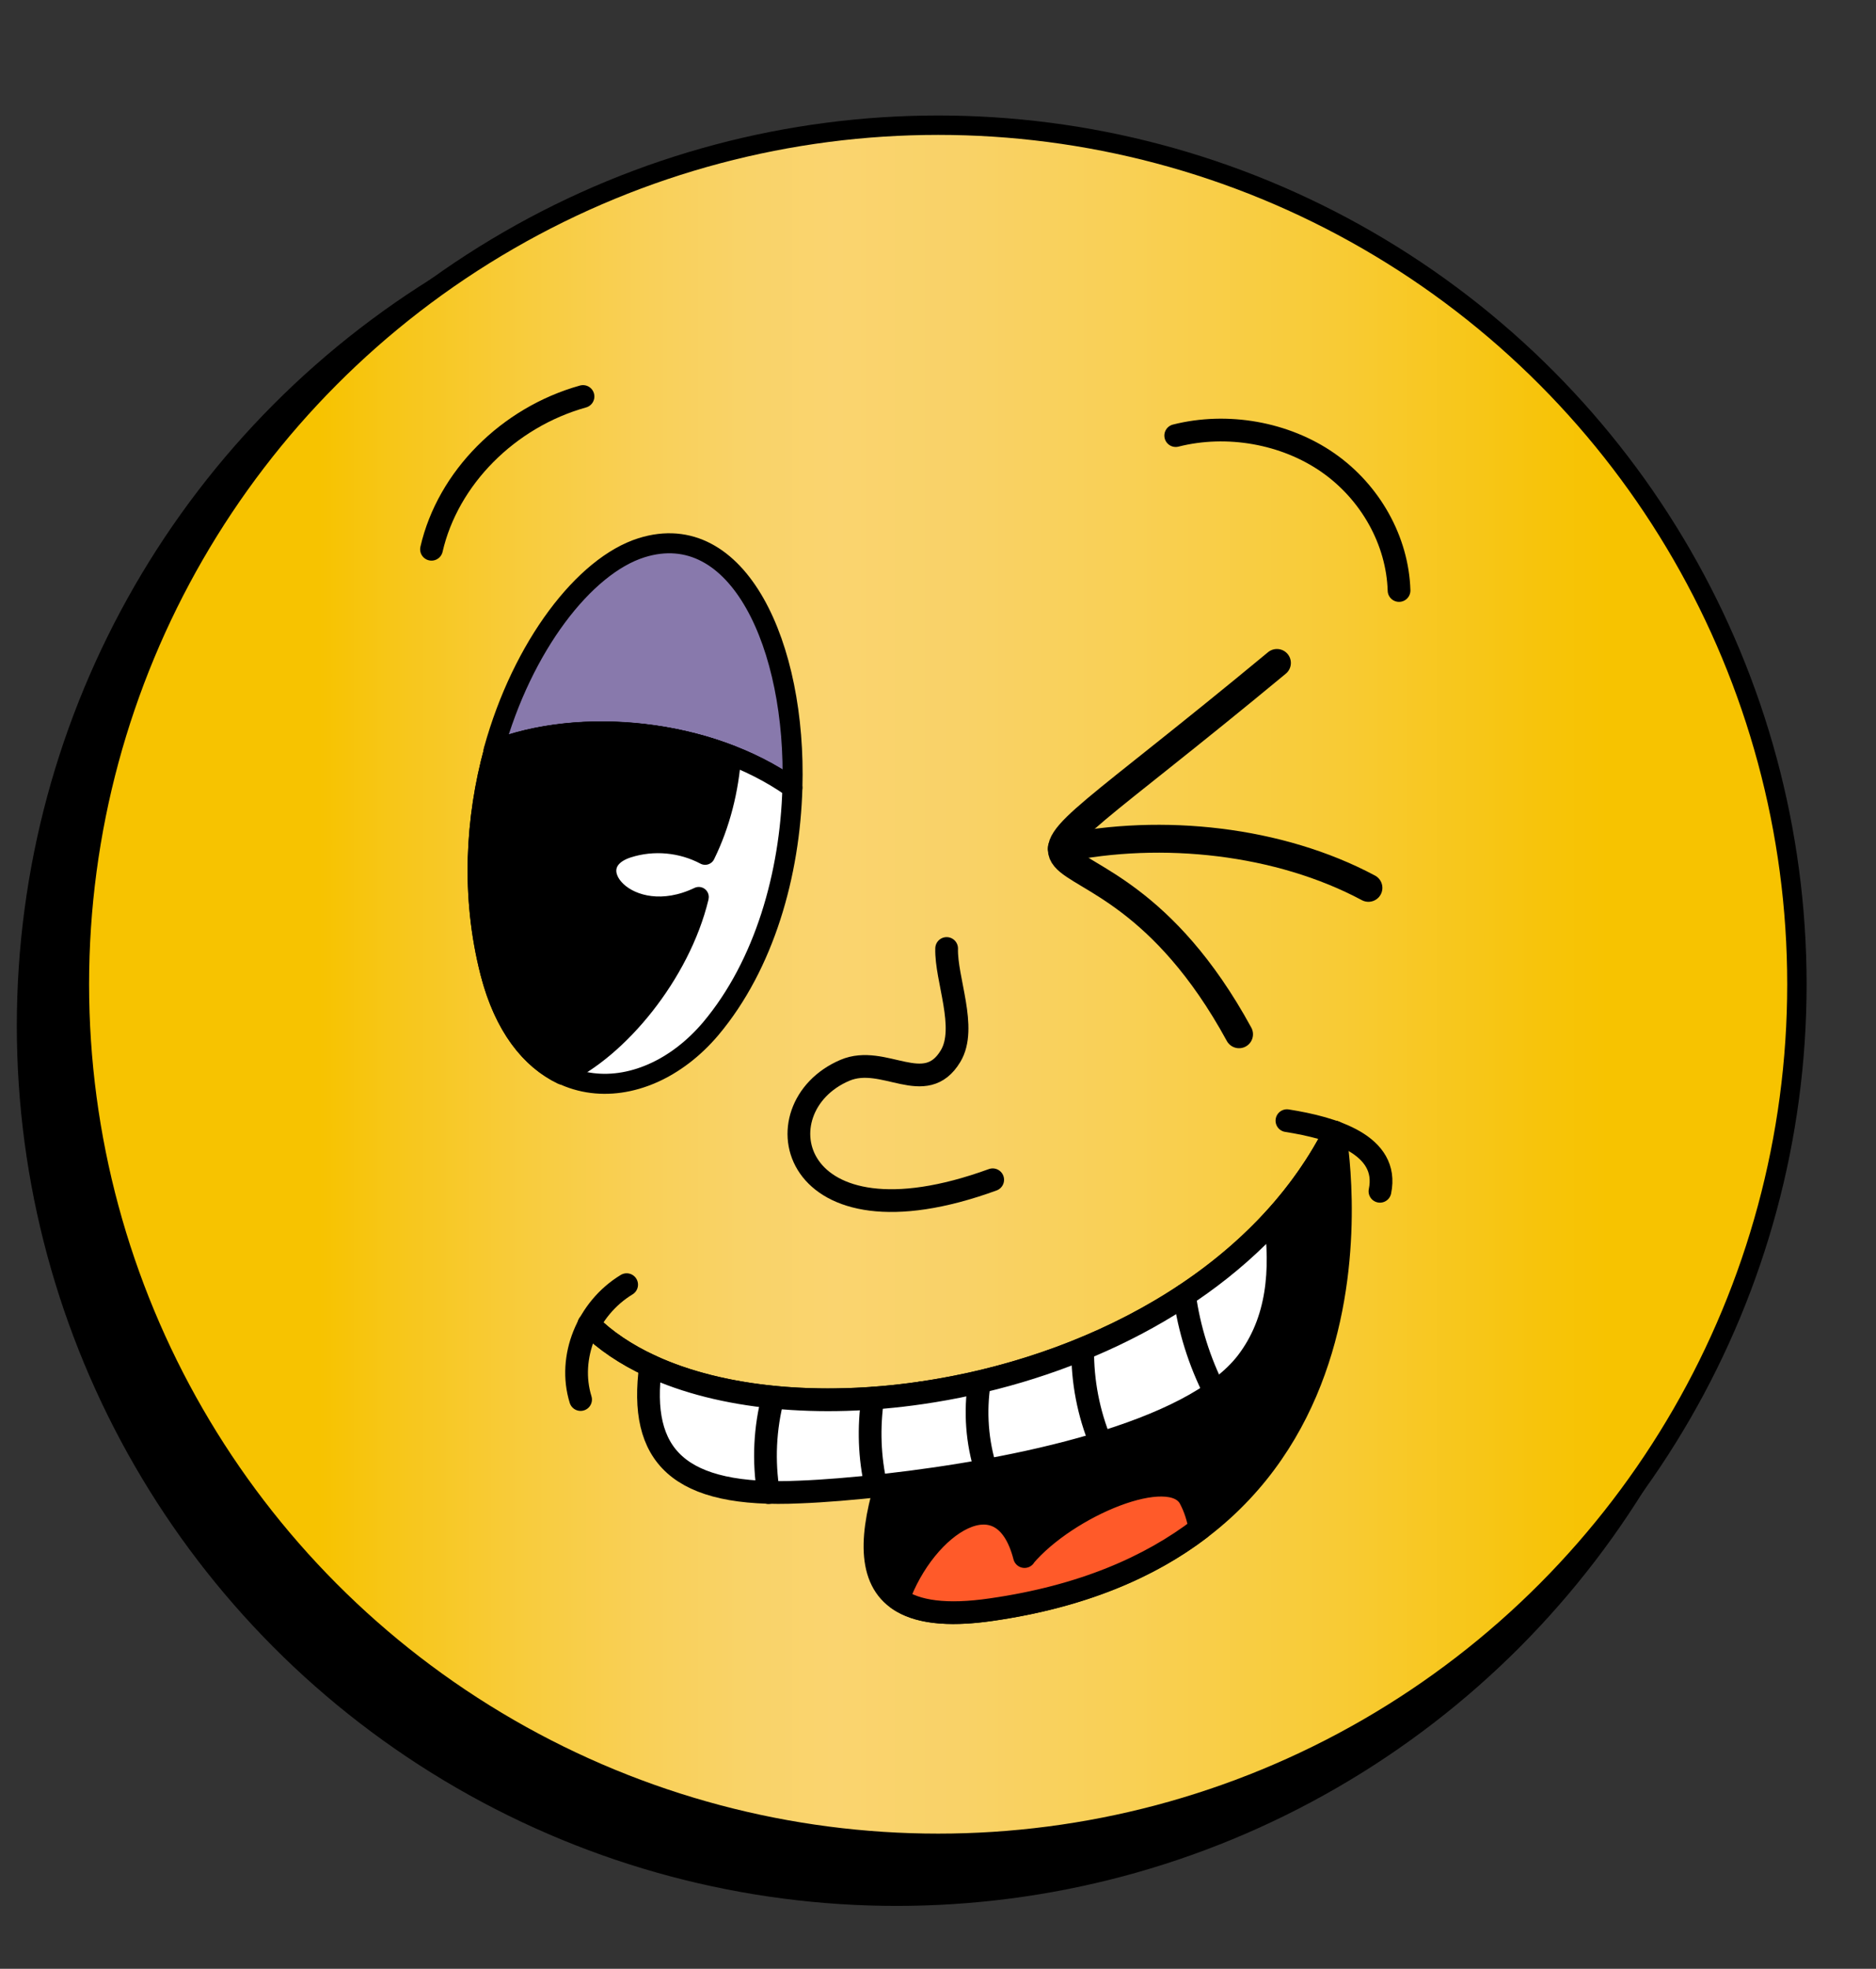
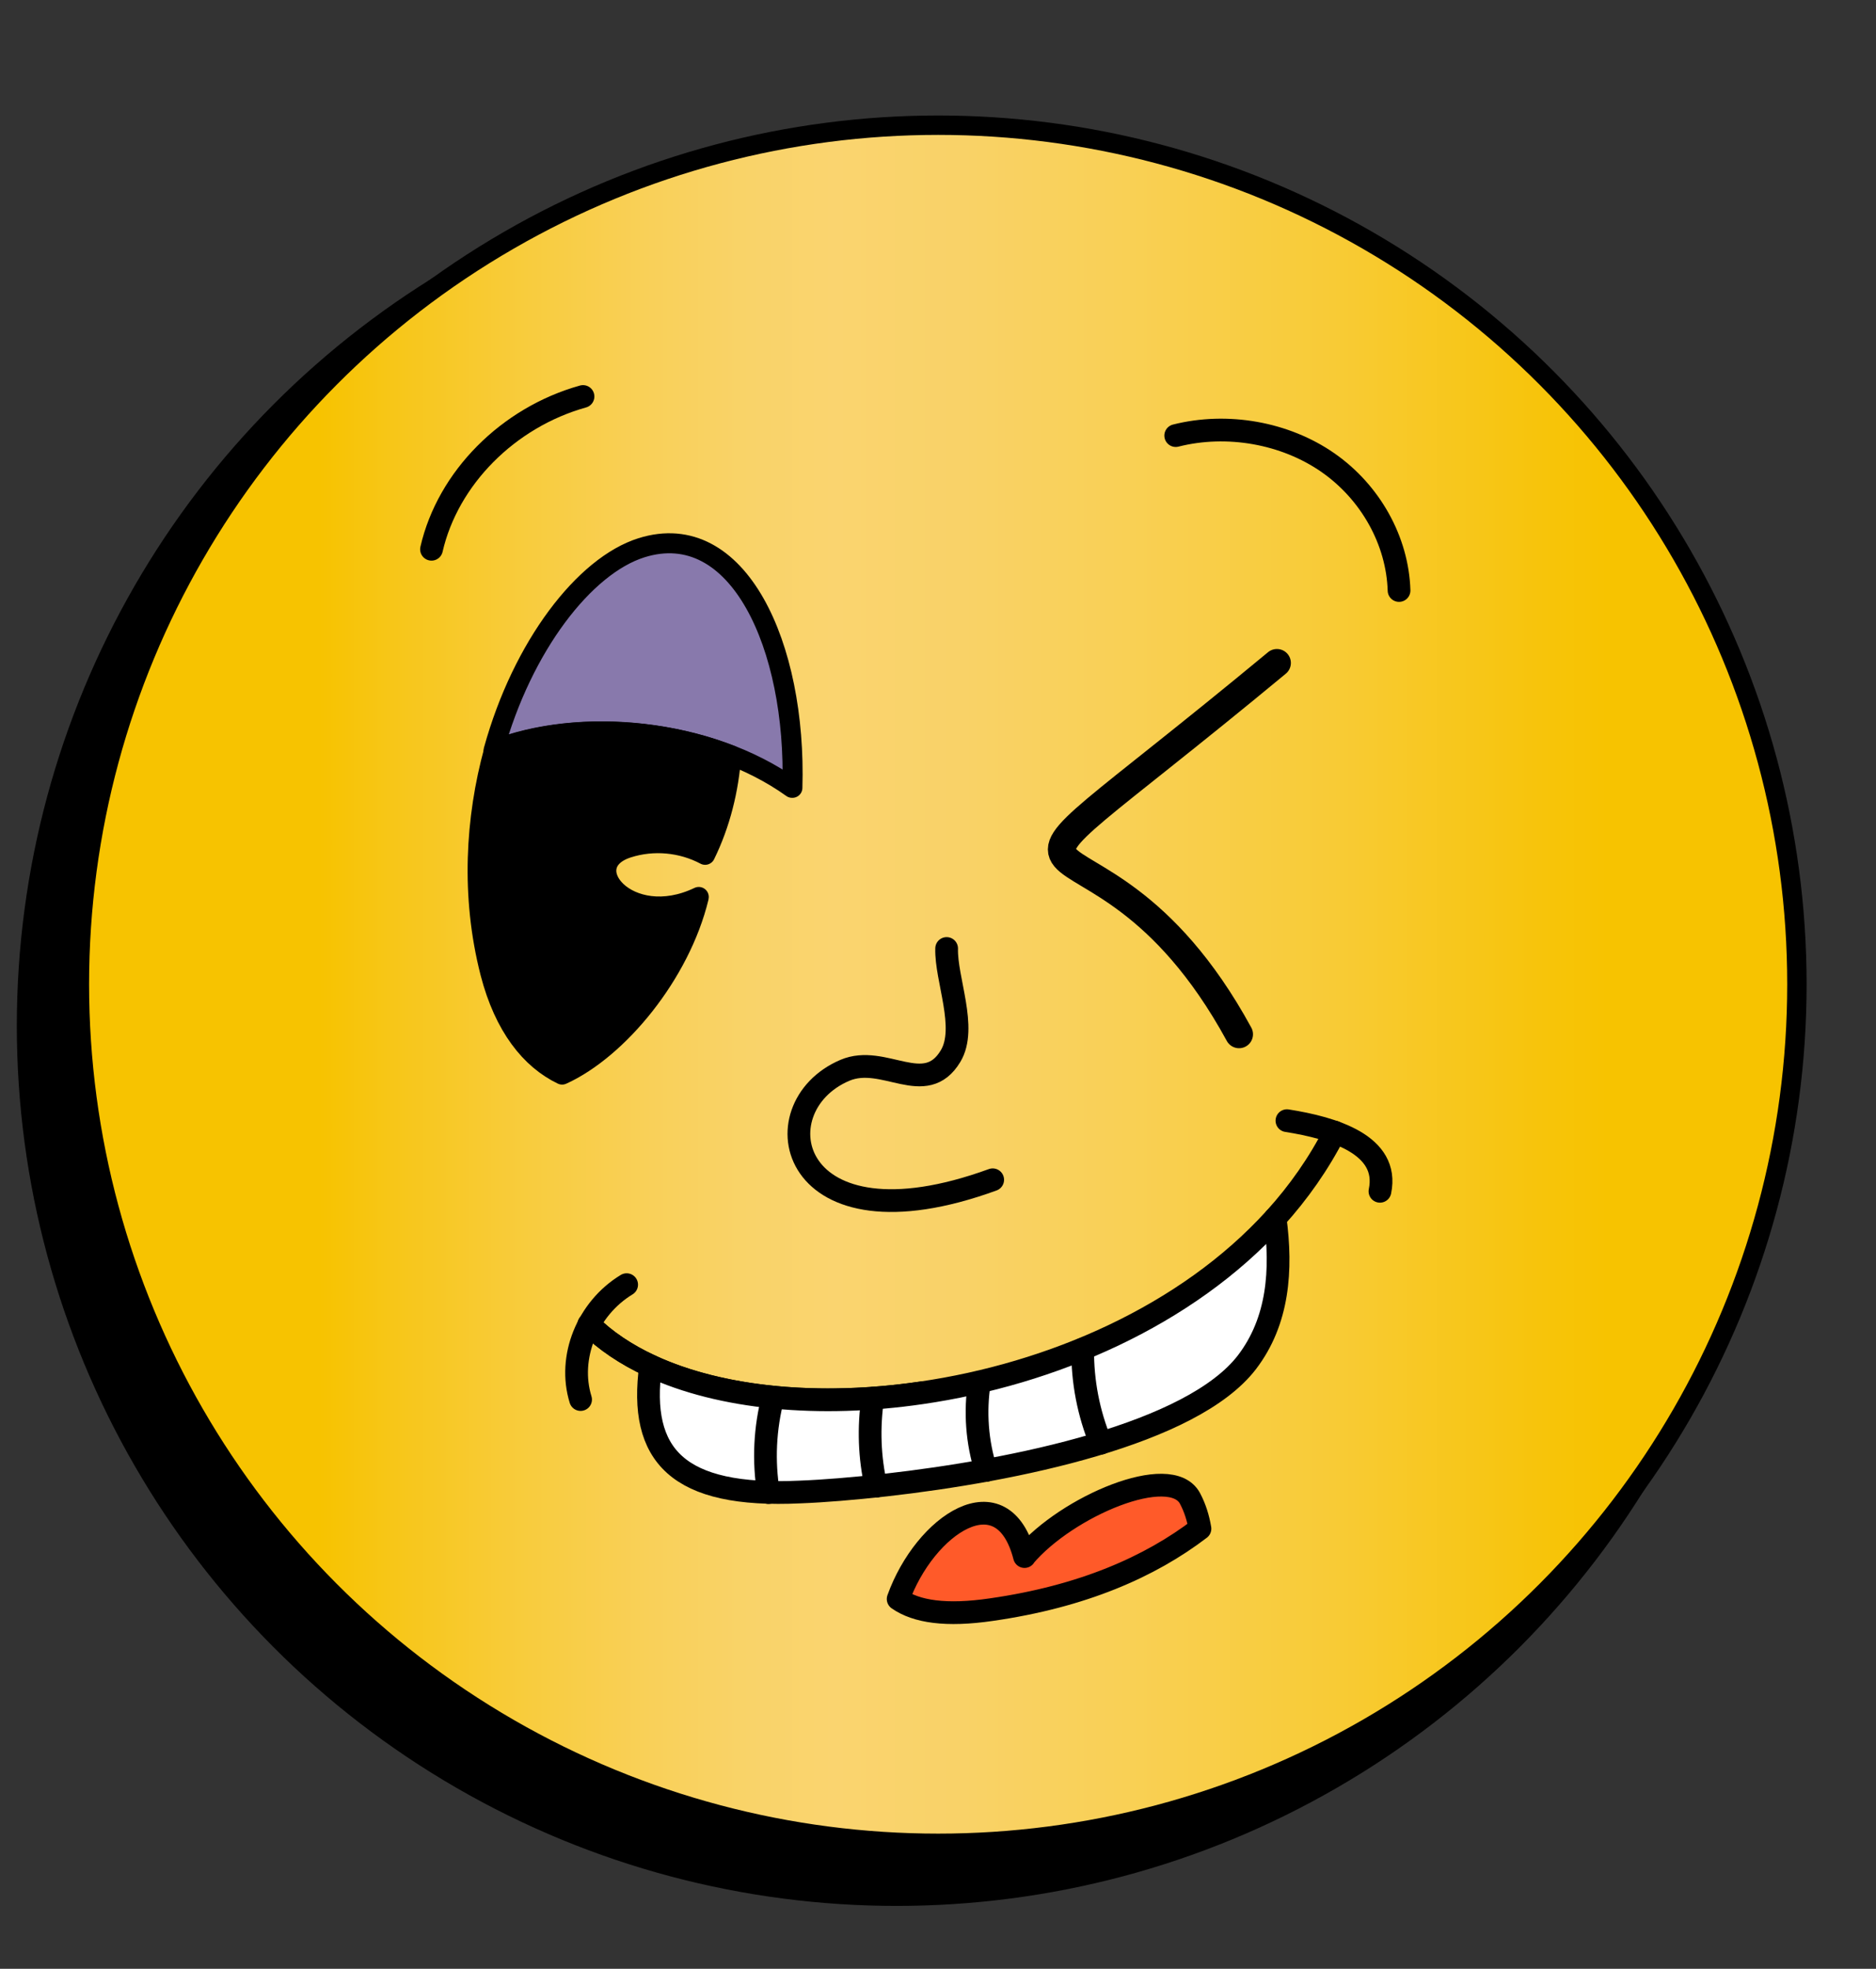
<svg xmlns="http://www.w3.org/2000/svg" id="Calque_51" viewBox="0 0 61.91 64.95">
  <rect x="0" y="0" width="61.91" height="64.95" fill="#333333" stroke="none" />
  <defs>
    <linearGradient id="Dégradé_sans_nom_34" x1="2.62" y1="32.47" x2="59.29" y2="32.47" gradientUnits="userSpaceOnUse">
      <stop offset=".14" stop-color="#f7c300" />
      <stop offset=".18" stop-color="#f7c617" />
      <stop offset=".26" stop-color="#f8cc3d" />
      <stop offset=".33" stop-color="#f9d058" />
      <stop offset=".39" stop-color="#f9d369" />
      <stop offset=".44" stop-color="#fad46f" />
      <stop offset=".51" stop-color="#f9d268" />
      <stop offset=".61" stop-color="#f9d055" />
      <stop offset=".73" stop-color="#f8cb36" />
      <stop offset=".85" stop-color="#f7c40b" />
      <stop offset=".89" stop-color="#f7c300" />
    </linearGradient>
  </defs>
  <circle cx="29.59" cy="33.84" r="28.71" stroke="#000" stroke-miterlimit="10" stroke-width=".65" />
  <circle cx="30.96" cy="32.47" r="28.34" fill="url(#Dégradé_sans_nom_34)" stroke="#000" stroke-miterlimit="10" stroke-width=".64" />
-   <path d="M32.71,53.1c-5.12.74-4.26-2.74-2.31-7.15,5.42-.79,11.12-3.64,13.65-8.6,0,.18,2.56,13.73-11.34,15.75Z" stroke="#000" stroke-linecap="round" stroke-linejoin="round" stroke-width=".75" />
  <path d="M33.81,51.35c-.72-2.79-3.29-1.05-4.17,1.4.6.42,1.58.57,3.08.35,3-.43,5.23-1.41,6.88-2.67-.06-.35-.16-.68-.33-1-.64-1.19-4.06.26-5.46,1.91Z" fill="#ff5a29" stroke="#000" stroke-linecap="round" stroke-linejoin="round" stroke-width=".75" />
  <path d="M19.44,43.69c2.15,2.15,6.46,2.92,10.97,2.26" fill="none" stroke="#000" stroke-linecap="round" stroke-linejoin="round" stroke-width=".75" />
  <path d="M41.15,44.94c-1.82,2.37-7.66,3.57-11.91,4.05-1.08.12-2.05.2-2.84.23-4.04.19-5.33-1.2-4.93-4.16,2.33,1.08,5.57,1.38,8.93.89,4.29-.62,8.75-2.53,11.68-5.76.23,1.7.11,3.39-.93,4.75Z" fill="#fff" stroke="#000" stroke-linecap="round" stroke-linejoin="round" stroke-width=".75" />
  <path d="M25.36,49.24c-.17-1.04-.12-2.12.15-3.15" fill="none" stroke="#000" stroke-linecap="round" stroke-linejoin="round" stroke-width=".75" />
  <path d="M28.91,49.03c-.22-.95-.25-1.94-.11-2.9" fill="none" stroke="#000" stroke-linecap="round" stroke-linejoin="round" stroke-width=".75" />
  <path d="M32.54,48.51c-.3-.94-.37-1.94-.22-2.91" fill="none" stroke="#000" stroke-linecap="round" stroke-linejoin="round" stroke-width=".75" />
  <path d="M36.33,47.61c-.41-.99-.61-2.04-.6-3.1h0" fill="none" stroke="#000" stroke-linecap="round" stroke-linejoin="round" stroke-width=".75" />
-   <path d="M40.09,45.92c-.51-1-.85-2.09-1-3.19" fill="none" stroke="#000" stroke-linecap="round" stroke-linejoin="round" stroke-width=".75" />
  <path d="M42.47,36.97c1.52.24,3.39.79,3.07,2.33" fill="none" stroke="#000" stroke-linecap="round" stroke-linejoin="round" stroke-width=".75" />
  <path d="M19.16,46.17c-.43-1.39.22-3,1.52-3.79" fill="none" stroke="#000" stroke-linecap="round" stroke-linejoin="round" stroke-width=".75" />
  <path d="M44.05,37.35h0c-.53,1.04-1.2,1.99-1.97,2.84" fill="none" stroke="#000" stroke-linecap="round" stroke-linejoin="round" stroke-width=".75" />
  <path d="M21.47,45.06c-.8-.37-1.49-.83-2.04-1.37" fill="none" stroke="#000" stroke-linecap="round" stroke-linejoin="round" stroke-width=".75" />
  <path d="M42.14,21.87c-11.99,9.93-6.24,3.1-1.25,12.25" fill="none" stroke="#000" stroke-linecap="round" stroke-linejoin="round" stroke-width=".92" />
-   <path d="M35.04,27.99c3.31-.69,7.18-.27,10.12,1.3" fill="none" stroke="#000" stroke-linecap="round" stroke-linejoin="round" stroke-width=".92" />
  <path d="M26.15,25.99c.14-4.68-1.79-8.92-4.98-7.92-1.88.59-3.93,3.24-4.88,6.68,2.81-1.12,7.08-.74,9.85,1.24Z" fill="#8879ac" stroke="#000" stroke-linecap="round" stroke-linejoin="round" stroke-width=".66" />
-   <path d="M16.3,24.75c-.61,2.23-.77,4.79-.12,7.33,1.16,4.52,5.01,4.54,7.28,1.85,1.77-2.11,2.61-5.1,2.69-7.94-2.77-1.97-7.05-2.35-9.85-1.24Z" fill="#fff" stroke="#000" stroke-linecap="round" stroke-linejoin="round" stroke-width=".66" />
  <path d="M23.06,29.59c-2.34,1.12-4.09-1.06-2.34-1.62.84-.27,1.78-.18,2.55.23.5-1.02.78-2.15.86-3.28-2.56-1-5.65-1.04-7.83-.16-.61,2.23-.77,4.79-.12,7.33.46,1.78,1.33,2.86,2.37,3.36,1.85-.84,3.9-3.32,4.51-5.85Z" stroke="#000" stroke-linecap="round" stroke-linejoin="round" stroke-width=".66" />
  <path d="M31.24,31.29c-.03,1.01.69,2.62.13,3.55-.84,1.4-2.2-.08-3.49.47-2.88,1.23-1.87,6.07,4.88,3.61" fill="none" stroke="#000" stroke-linecap="round" stroke-linejoin="round" stroke-width=".75" />
  <path d="M14.24,18.12c.54-2.35,2.53-4.35,5-5.04" fill="none" stroke="#000" stroke-linecap="round" stroke-linejoin="round" stroke-width=".75" />
  <path d="M38.8,14.37c1.7-.43,3.61-.09,5.02.89,1.41.98,2.3,2.58,2.35,4.22" fill="none" stroke="#000" stroke-linecap="round" stroke-linejoin="round" stroke-width=".75" />
</svg>